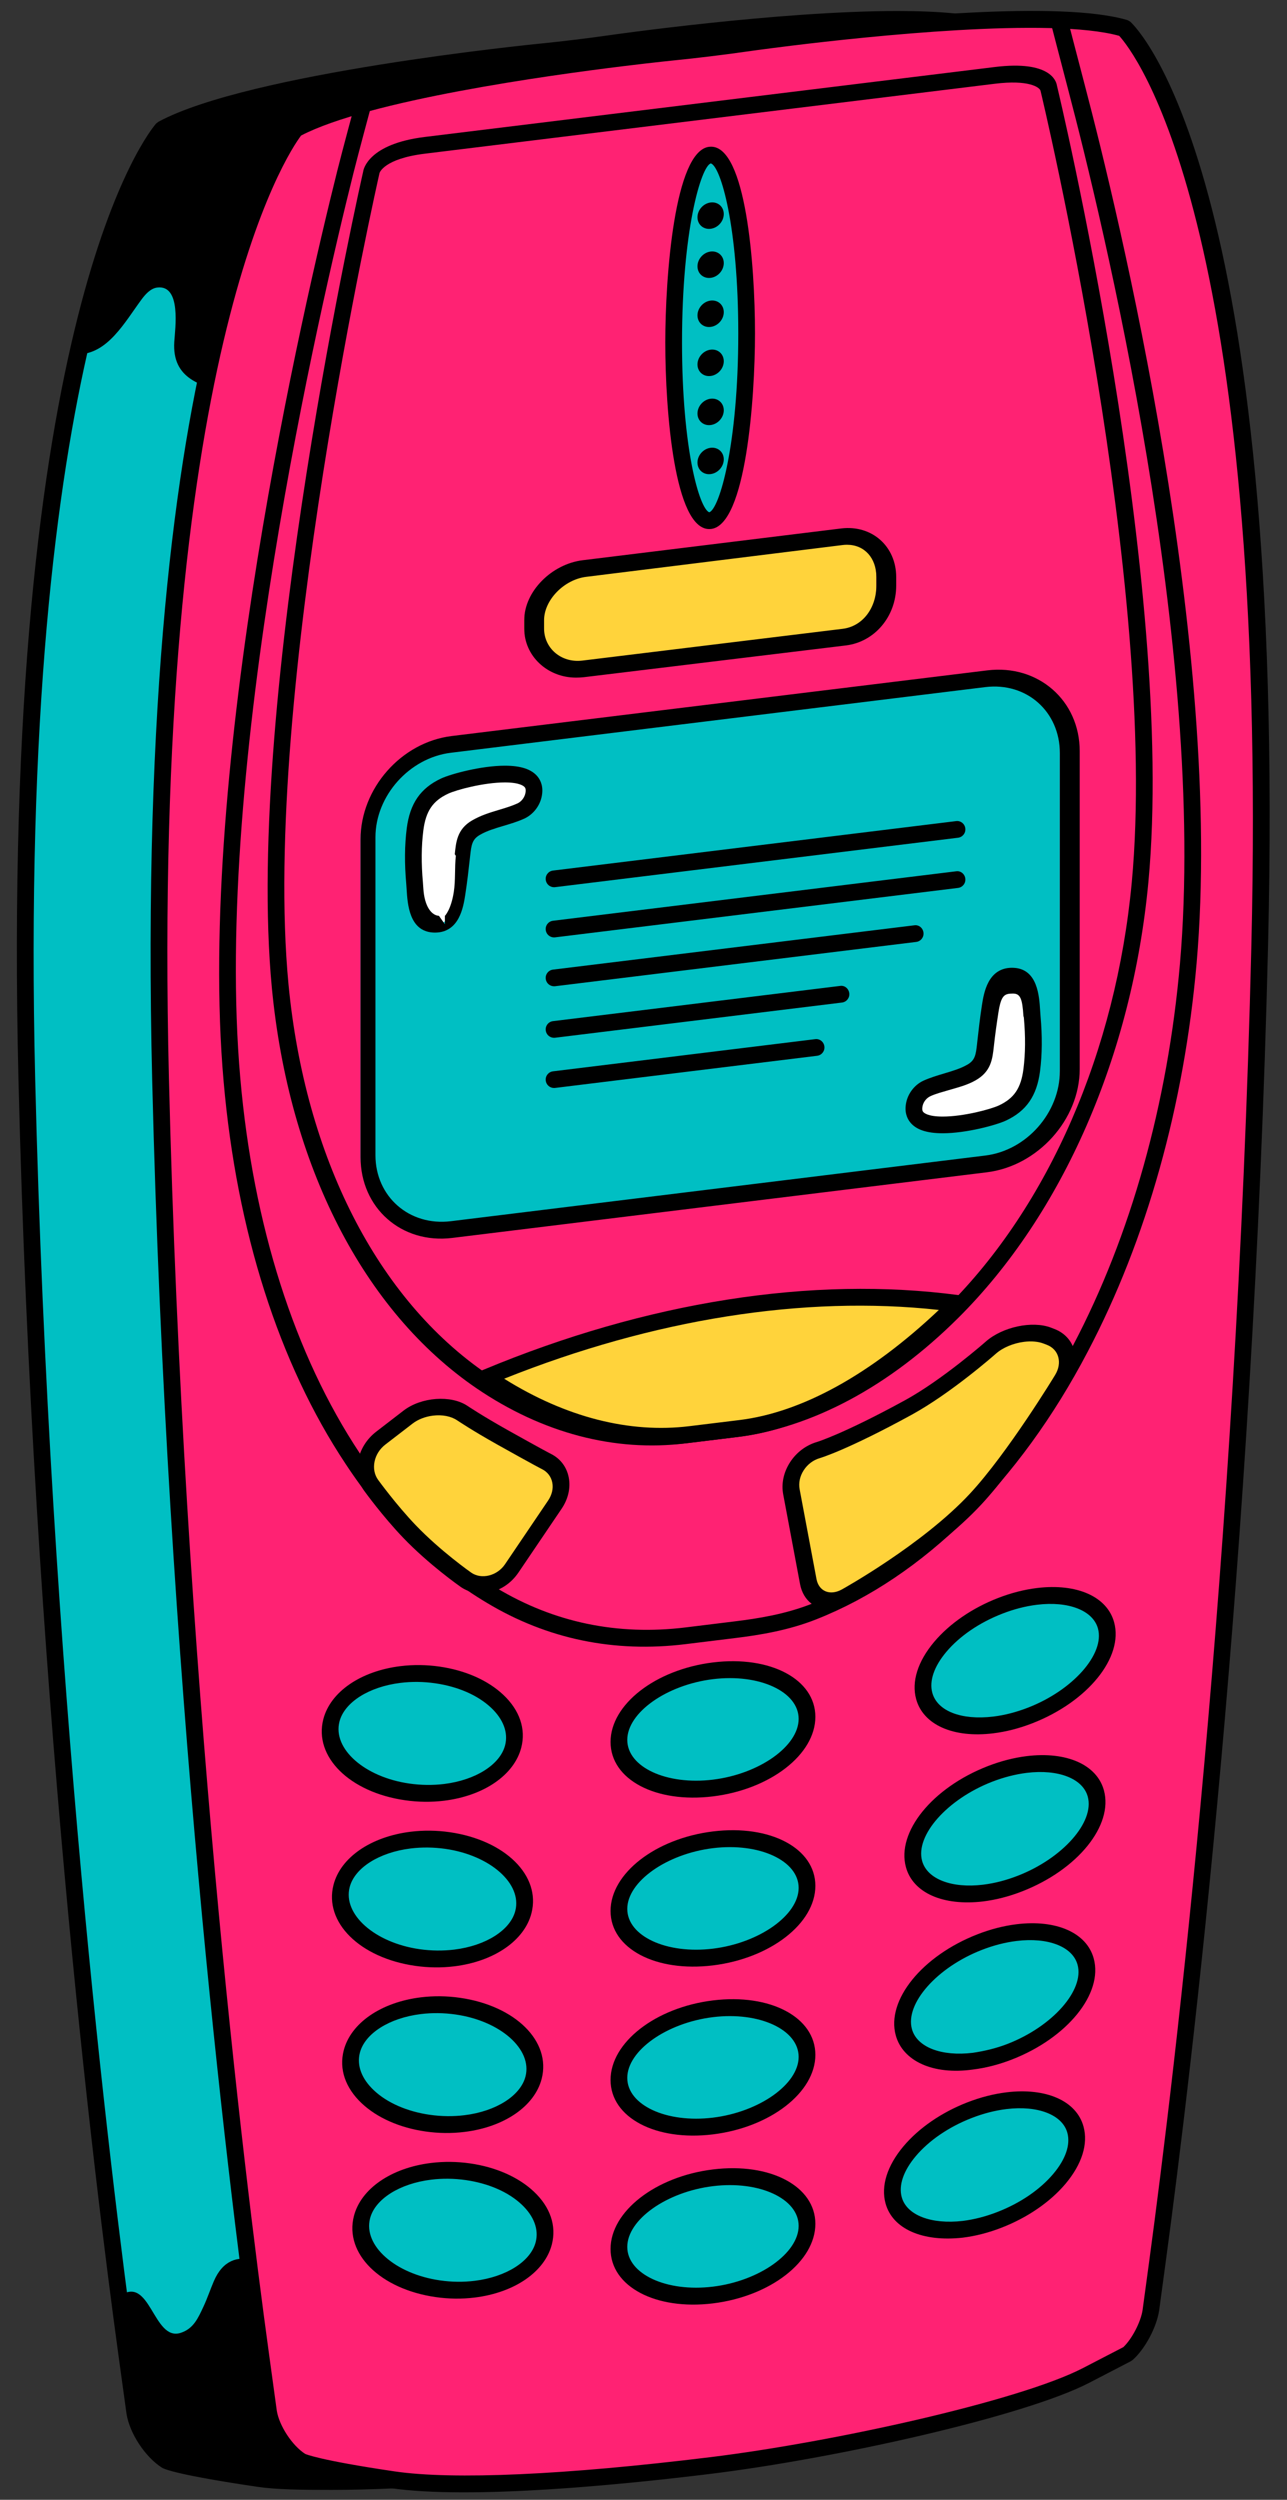
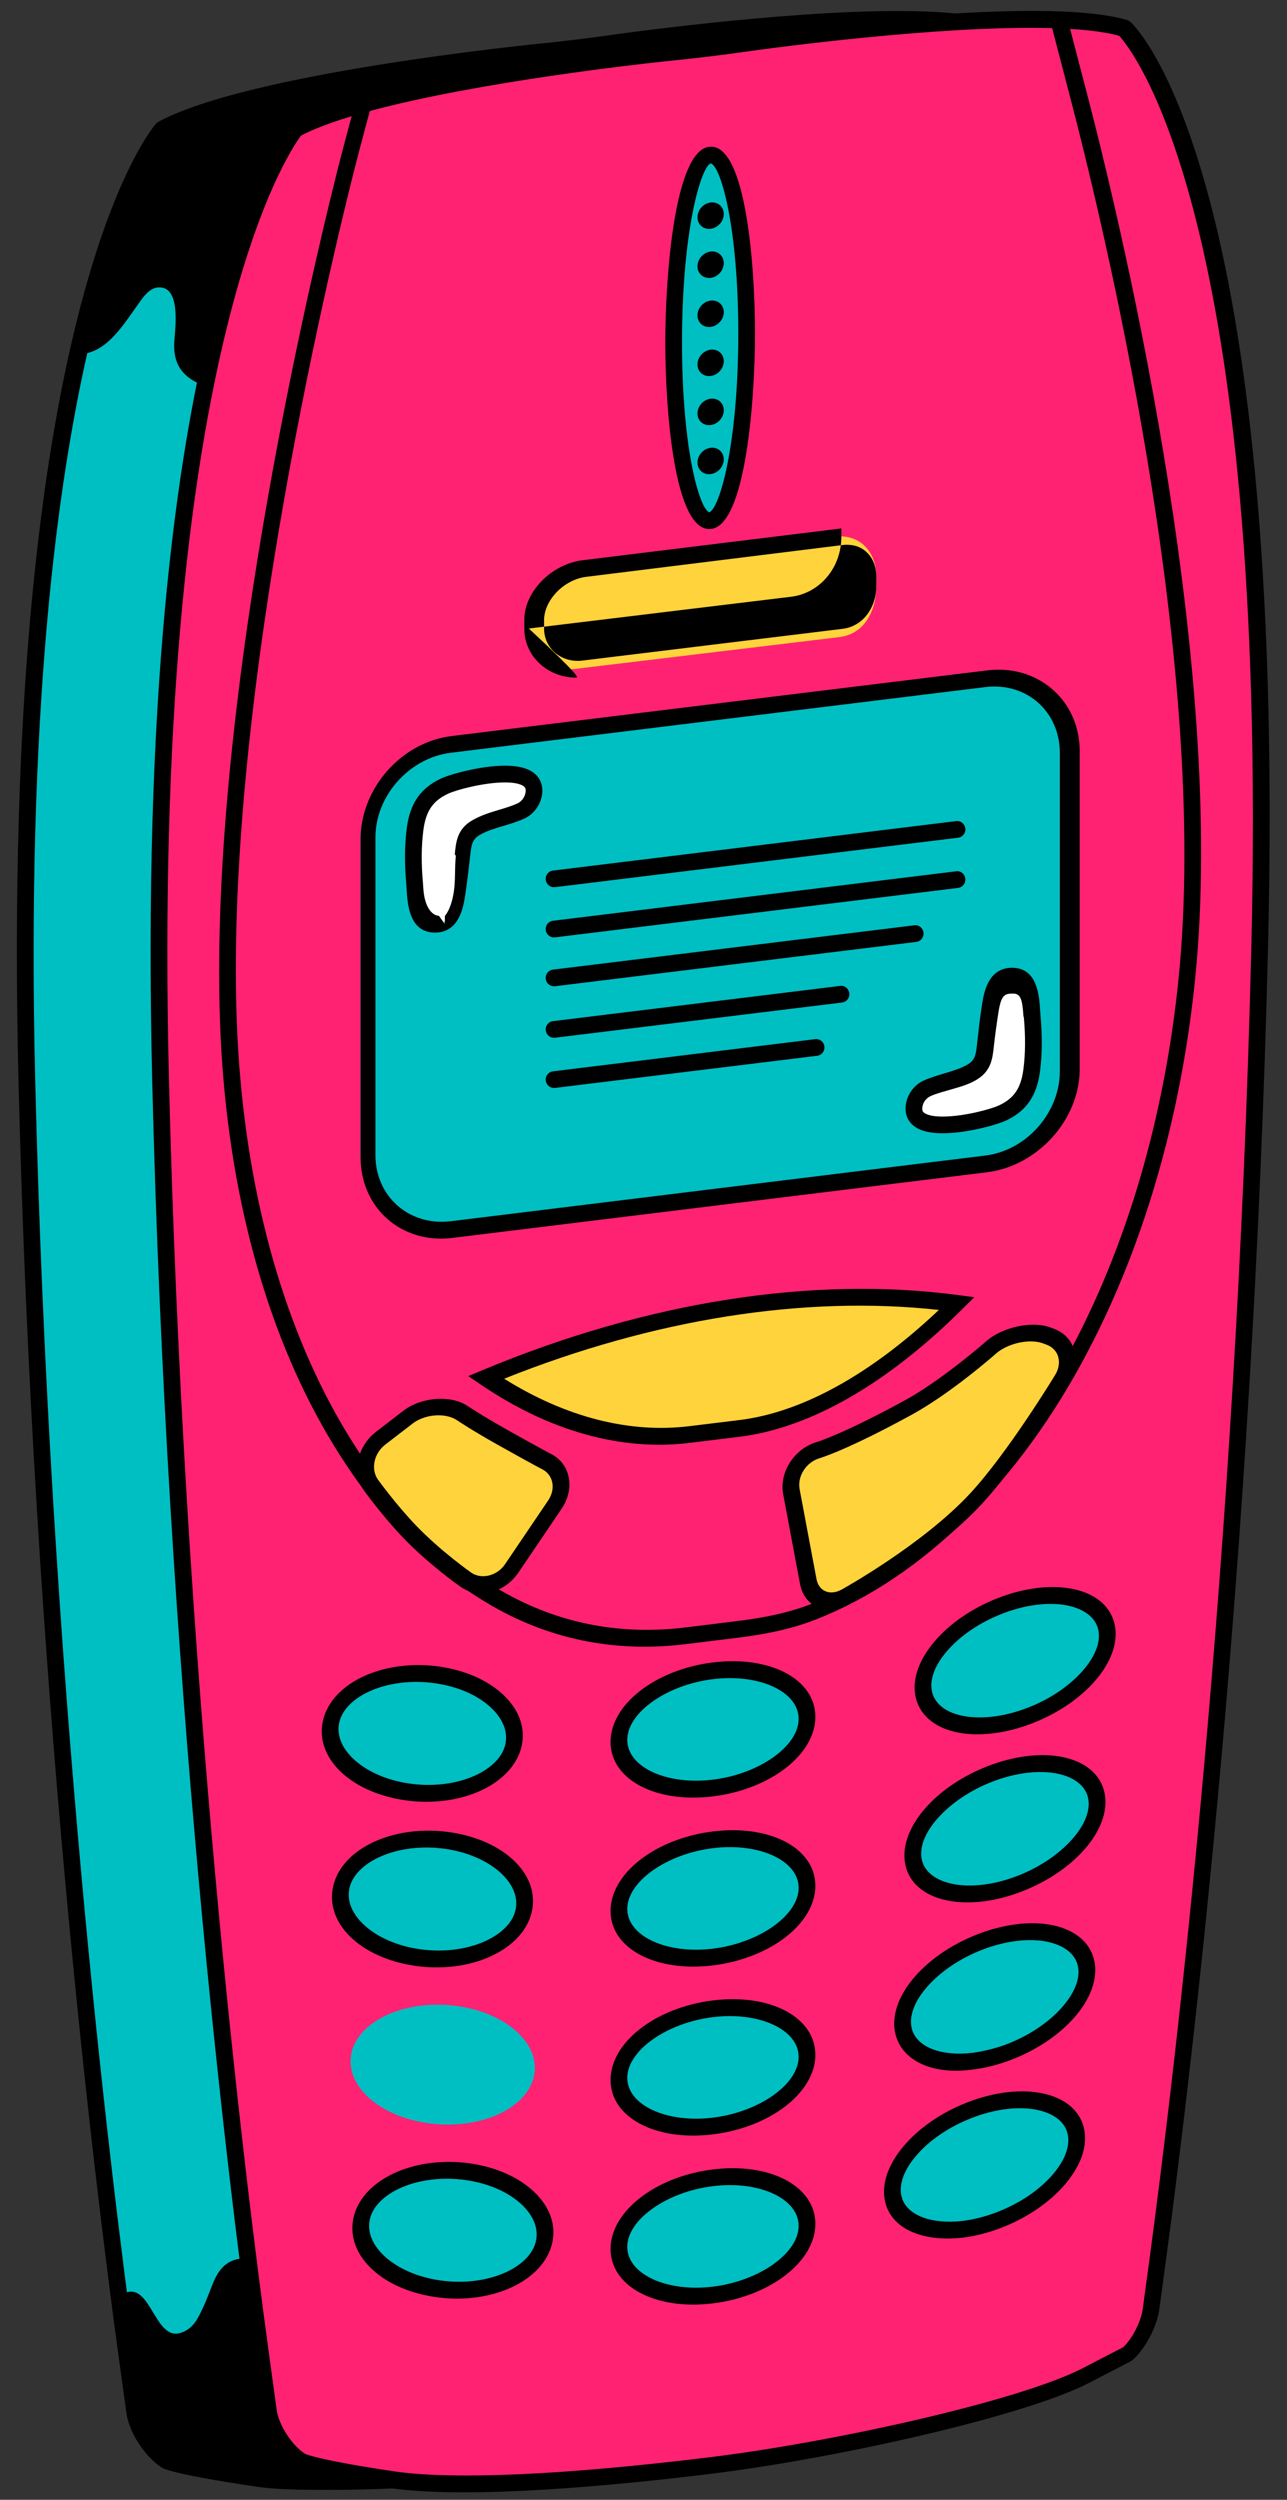
<svg xmlns="http://www.w3.org/2000/svg" height="503.7" preserveAspectRatio="xMidYMid meet" version="1.0" viewBox="-3.4 -2.2 259.5 503.7" width="259.5" zoomAndPan="magnify">
  <rect x="-3.4" y="-2.2" width="259.5" height="503.7" fill="#333333" stroke="none" />
  <g id="change1_1">
    <path d="M188.588,476.453c8.404-4.352,8.404-4.352,8.404-4.352c2.125-1.877,4.235-5.82,4.688-8.76 c0,0,0,0,1.337-9.877c5.081-37.574,17.604-140.771,20.608-264.943C227.421,31.715,196.305,3.48,196.305,3.48 c-18.218-5.355-76.746,3.104-76.746,3.104c-3.707,0.533-9.774,1.273-13.481,1.64c0,0-58.528,5.774-76.743,15.602 c0,0-31.118,35.67-27.323,191.553c2.92,119.947,14.828,218.08,20.163,256.947c1.599,11.642,1.599,11.642,1.599,11.642 c0.555,3.479,3.423,7.866,6.374,9.75c0,0,2.031,1.295,18.61,3.737c13.464,1.984,38.725,0.252,64.062-2.854 C138.156,491.492,175.925,483.016,188.588,476.453z" fill="#00BFC3" />
  </g>
  <g id="change2_1">
    <path d="M63.414,499.505C63.413,499.505,63.414,499.505,63.414,499.505c-5.998,0-11.012-0.05-14.9-0.621 c-15.717-2.318-18.725-3.515-19.271-3.863c-3.368-2.15-6.5-6.881-7.133-10.848l-1.604-11.646 c-5.088-37.064-17.238-136.299-20.18-257.122C-3.442,60.646,26.777,24.188,28.064,22.709l0.471-0.371 c18.302-9.873,74.974-15.553,77.377-15.793c3.634-0.354,9.647-1.086,13.406-1.629c0.338-0.049,34.165-4.897,58.229-4.897 c8.599,0,15.068,0.623,19.232,1.848l0.37,0.107l0.286,0.262c1.294,1.172,31.644,30.539,27.874,186.328 c-2.995,123.799-15.423,226.651-20.624,265.131l-1.337,9.875c-0.518,3.365-2.816,7.654-5.241,9.797l-0.341,0.234l-8.404,4.352 c-12.966,6.718-50.997,14.974-76.34,18.08C99.212,497.727,79.394,499.505,63.414,499.505z M31.053,492.296 c0.018,0,2.688,1.243,17.948,3.489c11.727,1.729,34.771,0.679,63.61-2.856c25.059-3.074,62.542-11.414,75.2-17.972l8.209-4.252 c1.771-1.661,3.613-5.159,3.991-7.621l1.332-9.846c5.195-38.418,17.603-141.129,20.595-264.756 c3.556-146.826-23.632-180.373-26.522-183.5c-3.876-1.058-9.883-1.594-17.869-1.594c-23.818,0-57.411,4.815-57.749,4.864 c-3.801,0.547-9.882,1.289-13.557,1.65c-0.578,0.057-57.757,5.787-75.809,15.246C27.952,28.408,0.121,68.447,3.696,215.34 c2.937,120.648,15.067,219.751,20.146,256.757l1.6,11.641C25.918,486.725,28.49,490.662,31.053,492.296L31.053,492.296z" fill="inherit" />
  </g>
  <g id="change2_2">
    <path d="M69.893,492.688c-4.41-11.178-7.233-24.068-14.551-33.816c-3.462-4.61-11.952-9.991-15.636-1.397 c-0.709,1.652-1.295,3.426-2.061,5.063c-1.106,2.363-2.021,4.476-4.583,5.316c-5.646,1.863-6.109-12.035-12.46-7.305 c0.565,4.371,1.096,8.321,1.569,11.778c1.599,11.642,1.599,11.642,1.599,11.642c0.555,3.479,3.423,7.867,6.374,9.75 c0,0,2.03,1.295,18.61,3.737c5.889,0.869,14.034,1.023,23.456,0.668C71.401,496.324,70.616,494.521,69.893,492.688z" fill="inherit" />
  </g>
  <g id="change2_3">
    <path d="M25.111,58.177c0.759-1.031,1.825-2.263,3.17-2.435c4.932-0.631,3.625,8.293,3.46,10.938 c-0.468,7.473,5.383,9.039,11.863,10.405c6.286,1.33,12.683,2.095,19.117,1.98c12.495-0.217,24.844-2.187,36.951-5.244 c23.911-6.041,47.054-14.152,68.45-26.58c13.308-7.727,25.918-16.459,38.141-25.734c-5.407-13.864-9.958-18.026-9.958-18.026 c-18.218-5.355-76.746,3.104-76.746,3.104c-3.707,0.533-9.774,1.273-13.481,1.64c0,0-58.528,5.774-76.743,15.602 c0,0-9.21,10.621-16.999,45.361C18.285,69.133,21.716,62.785,25.111,58.177z" fill="inherit" />
  </g>
  <g id="change3_1">
    <path d="M215.557,476.453c8.403-4.352,8.403-4.352,8.403-4.352c2.124-1.877,4.237-5.82,4.686-8.76 c0,0,0,0,1.337-9.877c5.083-37.574,17.605-140.771,20.611-264.943C254.39,31.715,223.274,3.48,223.274,3.48 c-18.217-5.355-76.746,3.104-76.746,3.104c-3.707,0.533-9.774,1.273-13.481,1.64c0,0-58.527,5.774-76.742,15.602 c0,0-31.118,35.67-27.324,191.553c2.92,119.947,14.829,218.08,20.164,256.947c1.598,11.642,1.598,11.642,1.598,11.642 c0.555,3.479,3.423,7.866,6.374,9.75c0,0,2.031,1.295,18.611,3.737c13.463,1.984,38.724,0.252,64.061-2.854 C165.125,491.492,202.894,483.016,215.557,476.453z" fill="#FF2273" />
  </g>
  <g id="change2_4">
    <path d="M139.787,496.285c-17.091,2.099-48.194,5.254-64.5,2.853c-16.083-2.371-18.809-3.711-19.191-3.953 c-3.312-2.115-6.395-6.836-7.02-10.752l-1.604-11.678c-5.086-37.06-17.237-136.304-20.18-257.128 C23.526,60.816,53.806,24.277,55.096,22.797l0.559-0.448c13.405-7.229,47.452-12.24,66.553-14.58c6.604-0.812,10.88-1.23,10.88-1.23 c3.687-0.365,9.72-1.1,13.403-1.633c0,0,3.752-0.541,9.657-1.266c19.47-2.39,54.161-5.798,67.773-1.793l0.563,0.313 c1.291,1.172,31.563,30.471,27.795,186.199c-2.995,123.826-15.423,226.666-20.624,265.135l-1.337,9.873 c-0.523,3.41-2.864,7.771-5.337,9.955l-0.401,0.273l-8.404,4.354C203.194,484.675,165.137,493.178,139.787,496.285z M57.307,25.113 c-2.65,3.52-30.201,43.824-26.644,190.02c2.938,120.658,15.069,219.757,20.149,256.763l1.598,11.641 c0.484,3.039,3.108,7.045,5.724,8.716c0.028,0.01,2.628,1.254,18.03,3.524c11.807,1.738,34.4,0.726,63.621-2.861 c25.048-3.069,62.508-11.399,75.151-17.95l8.171-4.23c1.722-1.637,3.503-5.043,3.872-7.447l1.336-9.846 c5.195-38.408,17.6-141.101,20.592-264.75c3.56-146.978-23.956-180.75-26.643-183.674c-13.848-3.818-50.78,0.11-66.118,1.994 c-5.854,0.719-9.574,1.256-9.584,1.256c-3.729,0.539-9.83,1.282-13.56,1.647c-0.01,0.004-4.252,0.422-10.798,1.226 C107.164,12.982,70.935,18.016,57.307,25.113z" fill="inherit" />
  </g>
  <g id="change1_2">
    <path d="M210.302,213.404c0,9.311-6.565,17.779-15.874,18.922L86.356,245.555 c-9.31,1.143-17.054-5.479-17.054-14.789v-64.052c0-9.309,8.235-17.778,17.544-18.922l107.236-13.229 c9.31-1.142,16.22,5.479,16.22,14.789V213.404z" fill="#00BFC3" />
  </g>
  <g id="change2_5">
    <path d="M195.585,234.012L87.777,247.24c-10.224,1.254-18.475-6.041-18.475-16.266v-64.052c0-10.223,8.162-19.563,18.387-20.815 l107.974-13.229c10.225-1.254,18.641,6.045,18.641,16.269v64.051C214.302,223.422,205.809,232.758,195.585,234.012z M87.503,149.479 c-8.364,1.026-15.2,8.668-15.2,17.033v64.051c0,8.36,6.836,14.334,15.2,13.307l107.752-13.229 c8.365-1.027,15.048-8.664,15.048-17.029v-64.051c0-8.365-6.683-14.338-15.048-13.312L87.503,149.479z" fill="inherit" />
  </g>
  <g id="change2_6">
-     <path d="M144.862,287.406l-10.081,1.234c-14.275,1.752-28.826-2.084-42.08-11.09c-22.802-15.558-37.846-44.941-41.278-80.628 C45.797,138.219,69.592,33.405,69.832,32.353c0.045-0.408,1.029-5.56,12.428-6.957L197.214,11.3 c11.135-1.366,12.358,2.849,12.49,3.707c0.214,0.867,24.072,100.447,18.449,160.523c-3.266,34.84-17.247,66.855-38.359,87.844 C175.882,277.197,160.345,285.508,144.862,287.406z M82.259,28.768c-8.271,1.014-9.125,3.86-9.134,3.891 c-0.252,1.113-23.92,105.381-18.349,163.535c3.349,34.797,17.939,63.398,40.035,78.473c12.646,8.593,26.469,12.261,39.969,10.604 l10.081-1.234c14.657-1.797,29.429-9.729,42.716-22.93c20.467-20.348,34.033-51.5,37.221-85.479 c5.569-59.52-18.164-158.582-18.403-159.575c-0.237-0.669-2.354-2.22-9.182-1.38L82.259,28.768z" fill="inherit" />
-   </g>
+     </g>
  <g id="change4_1">
    <path d="M173.302,115.771c0,5.119-2.368,9.776-7.489,10.406l-53.243,6.405c-5.121,0.629-10.268-3.014-10.268-8.133 v-1.686c0-5.119,6.037-9.779,11.158-10.408l51.408-6.406c5.121-0.629,8.434,3.016,8.434,8.135V115.771L173.302,115.771z" fill="#FFD33B" />
  </g>
  <g id="change2_7">
-     <path d="M112.734,134.338c-5.736,0-10.432-4.342-10.432-9.887v-1.686c0-5.777,5.512-11.312,11.796-12.082l52.143-6.406 c6.182-0.736,11.063,3.619,11.063,9.809v1.687c0,6.293-4.386,11.373-10.127,12.078l-52.881,6.405 C113.841,134.313,113.18,134.338,112.734,134.338z M167.369,107.566c-0.303,0-0.563,0.018-0.88,0.057l-51.688,6.406 c-4.521,0.557-8.499,4.721-8.499,8.736v1.686c0,3.947,3.444,6.961,7.689,6.459l52.517-6.406c4.024-0.491,6.795-4.168,6.795-8.731 v-1.687C173.302,110.246,170.919,107.566,167.369,107.566z" fill="inherit" />
+     <path d="M112.734,134.338c-5.736,0-10.432-4.342-10.432-9.887v-1.686c0-5.777,5.512-11.312,11.796-12.082l52.143-6.406 v1.687c0,6.293-4.386,11.373-10.127,12.078l-52.881,6.405 C113.841,134.313,113.18,134.338,112.734,134.338z M167.369,107.566c-0.303,0-0.563,0.018-0.88,0.057l-51.688,6.406 c-4.521,0.557-8.499,4.721-8.499,8.736v1.686c0,3.947,3.444,6.961,7.689,6.459l52.517-6.406c4.024-0.491,6.795-4.168,6.795-8.731 v-1.687C173.302,110.246,170.919,107.566,167.369,107.566z" fill="inherit" />
  </g>
  <g id="change1_3">
    <path d="M147.145,64.977c0,20.346-3.296,37.237-7.358,37.733c-4.063,0.498-7.356-15.584-7.356-35.93 c0-20.338,3.295-37.232,7.356-37.729C143.849,28.555,147.145,44.639,147.145,64.977z" fill="#00BFC3" />
  </g>
  <g id="change2_8">
    <path d="M139.604,104.406c-6.994,0-8.86-23.65-8.86-37.625c0-13.254,1.847-38.547,8.839-39.402l0.388-0.022 c6.993,0,8.86,23.646,8.86,37.621c0,13.258-1.848,38.551-8.84,39.405L139.604,104.406z M139.928,30.721 c-1.979,0.604-5.813,13.526-5.813,36.061c0,21.521,3.503,33.49,5.494,34.248c2.05-0.709,5.851-13.613,5.851-36.053 C145.459,43.332,141.914,31.35,139.928,30.721z" fill="inherit" />
  </g>
  <g id="change2_9">
    <path d="M142.536,40.927c0,1.461-1.186,2.795-2.649,2.973c-1.466,0.182-2.653-0.863-2.653-2.324c0-1.465,1.188-2.795,2.653-2.977 C141.35,38.42,142.536,39.461,142.536,40.927z" fill="inherit" />
  </g>
  <g id="change2_10">
    <path d="M142.536,50.811c0,1.467-1.186,2.797-2.649,2.975c-1.466,0.18-2.653-0.858-2.653-2.324c0-1.467,1.188-2.795,2.653-2.977 C141.35,48.307,142.536,49.346,142.536,50.811z" fill="inherit" />
  </g>
  <g id="change2_11">
    <path d="M142.536,60.697c0,1.463-1.186,2.795-2.649,2.973c-1.466,0.183-2.653-0.86-2.653-2.323c0-1.466,1.188-2.798,2.653-2.979 C141.35,58.189,142.536,59.232,142.536,60.697z" fill="inherit" />
  </g>
  <g id="change2_12">
    <path d="M142.536,70.584c0,1.465-1.186,2.795-2.649,2.974c-1.466,0.182-2.653-0.859-2.653-2.324s1.188-2.795,2.653-2.978 C141.35,68.078,142.536,69.119,142.536,70.584z" fill="inherit" />
  </g>
  <g id="change2_13">
    <path d="M142.536,80.471c0,1.461-1.186,2.795-2.649,2.973c-1.466,0.18-2.653-0.863-2.653-2.324c0-1.465,1.188-2.799,2.653-2.979 C141.35,77.961,142.536,79.004,142.536,80.471z" fill="inherit" />
  </g>
  <g id="change2_14">
    <path d="M142.536,90.355c0,1.465-1.186,2.795-2.649,2.973c-1.466,0.183-2.653-0.858-2.653-2.324c0-1.465,1.188-2.795,2.653-2.975 C141.35,87.852,142.536,88.891,142.536,90.355z" fill="inherit" />
  </g>
  <g id="change4_2">
    <path d="M189.52,260.451c-13.081,13-28.318,23.266-43.824,25.168l-10.08,1.234 c-14.395,1.768-28.587-3.054-41.025-11.502C109.389,269.186,147.515,254.848,189.52,260.451z" fill="#FFD33B" />
  </g>
  <g id="change2_15">
    <path d="M145.696,287.305l-10.08,1.233c-13.741,1.687-28.292-2.377-42.081-11.746l-2.52-1.713l3.099-1.289 c32.86-13.686,66.279-18.963,95.824-15.021l3.108,0.414l-2.42,2.401C175.45,276.668,159.913,285.561,145.696,287.305z M98.254,275.607c12.389,7.746,25.248,11.049,37.361,9.561l10.08-1.233c12.624-1.547,26.472-9.201,40.21-22.187 C158.697,258.76,128.294,263.605,98.254,275.607z" fill="inherit" />
  </g>
  <g id="change2_16">
    <path d="M144.743,327.873l-9.91,1.217c-14.43,1.771-27.907-1.028-40.059-8.321c-10.977-6.533-20.565-15.959-28.499-28.013 c-13.441-20.219-21.941-46.842-24.579-76.987c-5.583-63.07,16.116-156.4,22.9-183.504c1-4,3.506-13.279,3.506-13.279l3.246,0.506 c0,0.004-2.492,9.234-3.49,13.215C61.11,59.674,39.518,152.52,45.054,215.063c2.593,29.633,10.925,55.768,24.095,75.58 c7.701,11.699,16.984,20.832,27.596,27.146c11.568,6.943,24.381,9.609,38.088,7.931l9.91-1.218 c4.732-0.58,10.286-1.459,15.598-3.576c20.627-8.137,39.321-26.629,52.646-52.075c11.618-22.07,19.063-48.664,21.533-76.906 c5.479-63.182-15.803-150.475-22.451-175.725c-1.231-4.677-3.747-14.396-3.747-14.396l3.27-1.219c0,0,2.513,9.713,3.743,14.381 c6.684,25.375,28.068,113.121,22.544,176.844c-2.509,28.719-10.101,55.801-21.951,78.312c-13.77,26.295-33.193,45.446-54.692,53.928 C155.538,326.338,149.701,327.268,144.743,327.873z" fill="inherit" />
  </g>
  <g id="change4_3">
    <path d="M208.443,267.184c3.309,1.27,4.353,5.053,2.321,8.403c0,0-9.557,15.779-17.427,24.25 c-9.894,10.652-26.35,19.713-26.35,19.713c-3.408,1.878-6.747,0.496-7.417-3.071l-3.396-18.072c-0.67-3.566,1.774-7.354,5.432-8.422 c0,0,5.28-1.545,18.131-8.57c7.823-4.28,16.643-12.063,16.643-12.063c2.953-2.607,8.074-3.697,11.382-2.431L208.443,267.184z" fill="#FFD33B" />
  </g>
  <g id="change2_17">
    <path d="M164.617,322.033c-3.364,0.414-6.059-1.613-6.702-5.045l-3.396-18.076c-0.407-2.16,0.08-4.451,1.369-6.453 c1.289-1.998,3.22-3.455,5.437-4.104c0.048-0.015,5.328-1.617,17.755-8.412c7.542-4.129,16.195-11.736,16.28-11.813 c3.355-2.963,9.385-4.26,13.165-2.809l0.682,0.264c2.031,0.781,3.46,2.334,4.026,4.384c0.565,2.045,0.189,4.309-1.058,6.368 c-0.396,0.652-9.755,16.054-17.674,24.576c-10,10.767-26.167,19.728-26.85,20.105C166.653,321.568,165.632,321.91,164.617,322.033z M203.112,268.17c-2.18,0.269-4.314,1.162-5.712,2.396c-0.365,0.326-9.078,7.981-17.004,12.317 c-12.885,7.05-18.284,8.662-18.508,8.729c-1.32,0.385-2.472,1.254-3.238,2.445c-0.77,1.188-1.06,2.555-0.816,3.842l3.396,18.074 c0.464,2.471,2.717,3.416,5.096,2.108c0.161-0.088,16.296-9.037,25.85-19.319c7.642-8.226,17.088-23.767,17.181-23.925 c0.718-1.182,0.935-2.459,0.622-3.6c-0.313-1.139-1.129-2.01-2.295-2.459L207,268.516C205.951,268.115,204.57,267.99,203.112,268.17 z" fill="inherit" />
  </g>
  <g id="change4_4">
    <path d="M106.748,292.27c3.154,1.563,3.923,5.498,1.707,8.742l-8.682,12.825c-2.205,3.25-6.358,4.273-9.227,2.275 c0,0-6.231-4.346-11.396-9.734c-4.08-4.26-7.708-9.282-7.708-9.282c-2.051-2.839-1.181-7.121,1.933-9.519l5.501-4.233 c3.112-2.396,8.034-2.763,10.938-0.81c0,0,3.021,2.029,8.074,4.861C105.317,291.559,106.748,292.27,106.748,292.27z" fill="#FFD33B" />
  </g>
  <g id="change2_18">
    <path d="M94.627,318.773c-1.857,0.227-3.687-0.207-5.147-1.226c-0.26-0.182-6.406-4.485-11.607-9.916 c-4.103-4.282-7.685-9.225-7.834-9.432c-1.243-1.719-1.674-3.91-1.217-6.17c0.458-2.258,1.75-4.303,3.638-5.754l5.5-4.236 c3.58-2.756,9.573-3.192,12.903-0.955c0.029,0.021,3.042,2.037,7.977,4.804c7.247,4.059,8.739,4.811,8.799,4.84 c1.93,0.955,3.222,2.646,3.635,4.764c0.411,2.113-0.107,4.371-1.465,6.359l-8.678,12.819 C99.576,316.963,97.206,318.457,94.627,318.773z M83.891,283.045c-1.552,0.191-3.009,0.761-4.102,1.601l-5.5,4.235 c-1.125,0.867-1.896,2.089-2.169,3.435c-0.272,1.348-0.017,2.654,0.726,3.678c0.035,0.049,3.62,4.994,7.583,9.133 c5.012,5.23,11.125,9.511,11.187,9.554c2.063,1.438,5.225,0.647,6.803-1.677l8.681-12.825c0.79-1.158,1.095-2.449,0.86-3.646 c-0.233-1.199-0.979-2.164-2.1-2.721c-0.06-0.029-1.547-0.773-8.923-4.904c-5.045-2.824-8.047-4.836-8.173-4.922 C87.537,283.156,85.76,282.816,83.891,283.045z" fill="inherit" />
  </g>
  <g id="change1_4">
    <path d="M159.32,343.941c0,6.524-8.491,12.854-18.964,14.139c-10.475,1.285-18.964-2.963-18.964-9.485 c0-6.521,8.489-12.851,18.964-14.134C150.829,333.176,159.32,337.424,159.32,343.941z" fill="#00BFC3" />
  </g>
  <g id="change2_19">
    <path d="M140.356,359.766c-11.579,1.42-20.649-3.396-20.649-10.966c0-7.565,9.07-14.606,20.649-16.024 c11.58-1.424,20.648,3.393,20.648,10.961C161.005,351.307,151.936,358.344,140.356,359.766z M140.356,336.146 c-9.365,1.147-17.278,6.754-17.278,12.237c0,5.492,7.913,9.16,17.278,8.011c9.366-1.148,17.277-6.758,17.277-12.246 S149.722,334.996,140.356,336.146z" fill="inherit" />
  </g>
  <g id="change1_5">
    <path d="M100.075,349.699c-1.676,6.516-11.239,10.613-21.36,9.166c-10.122-1.449-16.97-7.902-15.296-14.406 c1.676-6.512,11.238-10.614,21.361-9.166C94.903,336.742,101.75,343.193,100.075,349.699z" fill="#00BFC3" />
  </g>
  <g id="change2_20">
    <path d="M86.144,360.639c-2.581,0.315-5.228,0.286-7.863-0.093c-11.189-1.6-18.434-8.77-16.491-16.321 c1.419-5.519,7.527-9.72,15.563-10.703c2.581-0.318,5.226-0.285,7.86,0.09c5.196,0.744,9.767,2.762,12.867,5.686 c3.302,3.109,4.589,6.888,3.624,10.638C100.284,355.451,94.177,359.654,86.144,360.639z M77.351,336.893 c-6.36,0.776-11.305,3.912-12.304,7.799c-1.408,5.475,5.048,11.197,14.1,12.49c2.354,0.336,4.707,0.364,6.997,0.086 c6.357-0.779,11.302-3.914,12.301-7.799c0.657-2.546-0.346-5.23-2.821-7.564c-2.677-2.52-6.682-4.271-11.276-4.93 C81.995,336.639,79.64,336.609,77.351,336.893z" fill="inherit" />
  </g>
  <g id="change1_6">
    <path d="M102.132,383.07c-1.676,6.51-11.238,10.611-21.361,9.162c-10.122-1.445-16.971-7.896-15.295-14.408 c1.676-6.506,11.238-10.607,21.359-9.162C96.958,370.107,103.806,376.559,102.132,383.07z" fill="#00BFC3" />
  </g>
  <g id="change2_21">
    <path d="M88.199,394.008c-2.581,0.316-5.227,0.285-7.862-0.092c-11.188-1.602-18.434-8.771-16.49-16.321 c1.421-5.519,7.529-9.72,15.565-10.707c2.579-0.316,5.223-0.285,7.856,0.092c11.19,1.602,18.436,8.771,16.493,16.321 C102.341,388.822,96.233,393.023,88.199,394.008z M79.412,370.258c-6.361,0.781-11.308,3.914-12.308,7.8 c-1.408,5.479,5.047,11.198,14.099,12.498c2.354,0.334,4.706,0.36,6.996,0.082c6.36-0.781,11.305-3.914,12.304-7.8 c1.409-5.479-5.049-11.2-14.1-12.498C84.052,370.008,81.7,369.979,79.412,370.258z" fill="inherit" />
  </g>
  <g id="change1_7">
    <path d="M104.188,416.439c-1.676,6.512-11.239,10.613-21.36,9.166c-10.122-1.449-16.971-7.902-15.295-14.41 c1.674-6.512,11.237-10.613,21.358-9.166C99.014,403.479,105.862,409.932,104.188,416.439z" fill="#00BFC3" />
  </g>
  <g id="change2_22">
-     <path d="M90.256,427.375c-2.581,0.32-5.227,0.287-7.861-0.088c-5.194-0.743-9.767-2.762-12.867-5.686 c-3.302-3.111-4.589-6.892-3.624-10.642c1.419-5.518,7.527-9.717,15.56-10.705c2.581-0.315,5.228-0.286,7.862,0.093 c11.191,1.6,18.437,8.77,16.493,16.325C104.397,422.191,98.289,426.391,90.256,427.375z M81.462,403.627 c-6.357,0.779-11.302,3.914-12.301,7.8c-0.655,2.549,0.348,5.233,2.823,7.563c2.677,2.521,6.68,4.273,11.274,4.933 c2.354,0.336,4.706,0.364,6.996,0.082c6.358-0.775,11.304-3.915,12.303-7.8c1.408-5.477-5.049-11.199-14.101-12.492 C86.106,403.377,83.752,403.348,81.462,403.627z" fill="inherit" />
-   </g>
+     </g>
  <g id="change1_8">
    <path d="M106.244,449.809c-1.676,6.512-11.239,10.613-21.36,9.164c-10.12-1.447-16.969-7.9-15.295-14.408 c1.675-6.506,11.239-10.615,21.36-9.166C101.071,436.848,107.919,443.3,106.244,449.809z" fill="#00BFC3" />
  </g>
  <g id="change2_23">
    <path d="M92.31,460.748c-2.581,0.316-5.226,0.285-7.859-0.092c-11.189-1.602-18.435-8.771-16.492-16.326 c1.421-5.518,7.529-9.719,15.565-10.702c2.581-0.316,5.225-0.285,7.856,0.09c5.195,0.744,9.766,2.762,12.867,5.686 c3.303,3.109,4.59,6.89,3.625,10.637C106.453,455.559,100.344,459.764,92.31,460.748z M83.524,436.998 c-6.362,0.781-11.308,3.914-12.307,7.8c-1.408,5.479,5.047,11.198,14.099,12.493c2.353,0.341,4.706,0.365,6.994,0.087 c6.359-0.781,11.305-3.914,12.305-7.804c0.654-2.545-0.348-5.229-2.823-7.563c-2.677-2.521-6.682-4.273-11.274-4.933 C88.164,436.744,85.812,436.716,83.524,436.998z" fill="inherit" />
  </g>
  <g id="change1_9">
    <path d="M182.956,339.537c1.676,6.096,11.239,7.854,21.36,3.924c10.122-3.932,16.97-12.063,15.297-18.16 c-1.676-6.096-11.239-7.854-21.362-3.924C188.129,325.309,181.28,333.439,182.956,339.537z" fill="#00BFC3" />
  </g>
  <g id="change2_24">
    <path d="M196.889,347.055c-8.082,1.002-14.144-1.718-15.563-6.888c-0.964-3.512,0.323-7.604,3.625-11.524 c3.104-3.685,7.672-6.824,12.867-8.843c2.635-1.021,5.28-1.702,7.861-2.018c8.033-0.984,14.145,1.717,15.56,6.887 c1.942,7.074-5.3,16.021-16.489,20.367C202.114,346.061,199.47,346.74,196.889,347.055z M205.679,321.154 c-2.29,0.279-4.645,0.885-6.996,1.801c-4.595,1.783-8.6,4.517-11.275,7.693c-2.476,2.938-3.478,5.873-2.822,8.256 c0.999,3.639,5.787,5.563,12.305,4.779c2.288-0.279,4.642-0.886,6.993-1.802c9.055-3.512,15.507-10.815,14.098-15.944 C216.983,322.297,212.042,320.373,205.679,321.154z" fill="inherit" />
  </g>
  <g id="change1_10">
    <path d="M180.898,373.408c1.676,6.102,11.239,7.859,21.361,3.924c10.123-3.93,16.972-12.059,15.296-18.158 c-1.677-6.098-11.239-7.852-21.36-3.924C186.072,359.18,179.224,367.313,180.898,373.408z" fill="#00BFC3" />
  </g>
  <g id="change2_25">
    <path d="M194.829,380.932c-8.08,0.961-14.14-1.724-15.561-6.892c-1.942-7.074,5.303-16.022,16.494-20.369 c2.633-1.02,5.275-1.7,7.855-2.018c8.034-0.984,14.146,1.719,15.566,6.887c1.941,7.076-5.302,16.021-16.492,20.365 C200.056,379.934,197.41,380.611,194.829,380.932z M203.619,355.025c-2.288,0.283-4.641,0.887-6.991,1.797 c-9.052,3.518-15.509,10.822-14.1,15.951c0.999,3.641,5.942,5.563,12.299,4.787c2.372-0.297,4.646-0.89,7.001-1.806 c9.048-3.516,15.507-10.817,14.098-15.948C214.925,356.168,209.98,354.246,203.619,355.025z" fill="inherit" />
  </g>
  <g id="change1_11">
    <path d="M178.842,407.283c1.677,6.102,11.239,7.855,21.36,3.926c10.12-3.936,16.971-12.063,15.295-18.16 c-1.672-6.1-11.237-7.856-21.357-3.928C184.016,393.053,177.168,401.184,178.842,407.283z" fill="#00BFC3" />
  </g>
  <g id="change2_26">
    <path d="M192.776,414.803c-8.067,1.139-14.144-1.72-15.563-6.888c-1.941-7.074,5.303-16.021,16.493-20.367 c2.636-1.024,5.281-1.704,7.862-2.021c8.03-0.984,14.141,1.719,15.56,6.891c1.942,7.07-5.301,16.019-16.491,20.367 C198,413.809,195.357,414.486,192.776,414.803z M201.568,388.898c-2.29,0.279-4.645,0.885-6.996,1.801 c-9.052,3.516-15.509,10.82-14.1,15.953c0.999,3.641,5.942,5.561,12.302,4.779c2.264-0.336,4.644-0.886,6.996-1.798 c9.052-3.52,15.507-10.823,14.099-15.952C212.871,390.041,207.926,388.117,201.568,388.898z" fill="inherit" />
  </g>
  <g id="change1_12">
    <path d="M176.787,441.156c1.676,6.101,11.239,7.857,21.36,3.924c10.121-3.928,16.969-12.059,15.297-18.157 c-1.676-6.099-11.239-7.855-21.362-3.925S175.111,435.059,176.787,441.156z" fill="#00BFC3" />
  </g>
  <g id="change2_27">
    <path d="M190.715,448.68c-8.041,0.899-14.138-1.724-15.559-6.892c-0.965-3.514,0.322-7.608,3.624-11.528 c3.104-3.683,7.673-6.822,12.867-8.84c2.636-1.023,5.281-1.701,7.861-2.019c8.034-0.984,14.145,1.719,15.561,6.887 c0.968,3.517-0.322,7.607-3.621,11.529c-3.104,3.685-7.674,6.82-12.869,8.84C195.943,447.682,193.297,448.363,190.715,448.68z M199.51,422.773c-2.289,0.279-4.644,0.885-6.995,1.801c-4.595,1.785-8.6,4.519-11.275,7.693c-2.476,2.938-3.479,5.869-2.823,8.254 c0.999,3.645,5.957,5.523,12.3,4.787c2.289-0.283,4.646-0.891,6.999-1.805c4.595-1.781,8.6-4.515,11.275-7.691 c2.476-2.939,3.479-5.873,2.821-8.26C210.813,423.916,205.871,421.994,199.51,422.773z" fill="inherit" />
  </g>
  <g id="change1_13">
    <path d="M159.32,377.994c0,6.525-8.491,12.855-18.964,14.141c-10.475,1.283-18.964-2.963-18.964-9.487 c0-6.521,8.489-12.851,18.964-14.133C150.829,367.229,159.32,371.473,159.32,377.994z" fill="#00BFC3" />
  </g>
  <g id="change2_28">
    <path d="M140.356,393.82c-11.579,1.418-20.649-3.398-20.649-10.967c0-7.564,9.07-14.607,20.649-16.025 c11.58-1.422,20.648,3.396,20.648,10.963C161.005,385.359,151.936,392.396,140.356,393.82z M140.356,370.199 c-9.365,1.148-17.278,6.756-17.278,12.24c0,5.49,7.913,9.158,17.278,8.01c9.366-1.15,17.277-6.76,17.277-12.248 C157.634,372.715,149.722,369.051,140.356,370.199z" fill="inherit" />
  </g>
  <g id="change1_14">
    <path d="M159.32,412.047c0,6.523-8.491,12.854-18.964,14.138c-10.475,1.285-18.964-2.963-18.964-9.484 c0-6.525,8.489-12.852,18.964-14.137C150.829,401.279,159.32,405.523,159.32,412.047z" fill="#00BFC3" />
  </g>
  <g id="change2_29">
    <path d="M140.356,427.869c-11.579,1.42-20.649-3.395-20.649-10.963s9.07-14.609,20.649-16.029 c11.58-1.422,20.648,3.396,20.648,10.968C161.005,419.408,151.936,426.447,140.356,427.869z M140.356,404.248 c-9.365,1.15-17.278,6.756-17.278,12.244s7.913,9.154,17.278,8.006c9.366-1.147,17.277-6.756,17.277-12.242 C157.634,406.768,149.722,403.1,140.356,404.248z" fill="inherit" />
  </g>
  <g id="change1_15">
    <path d="M159.32,446.098c0,6.521-8.491,12.854-18.964,14.139c-10.475,1.285-18.964-2.965-18.964-9.485 c0-6.521,8.489-12.851,18.964-14.134C150.829,435.332,159.32,439.576,159.32,446.098z" fill="#00BFC3" />
  </g>
  <g id="change2_30">
    <path d="M140.356,461.923c-11.579,1.42-20.649-3.396-20.649-10.966c0-7.563,9.07-14.606,20.649-16.024 c11.58-1.422,20.648,3.393,20.648,10.963C161.005,453.464,151.936,460.5,140.356,461.923z M140.356,438.303 c-9.365,1.147-17.278,6.754-17.278,12.24c0,5.489,7.913,9.157,17.278,8.008c9.366-1.148,17.277-6.758,17.277-12.246 S149.722,437.152,140.356,438.303z" fill="inherit" />
  </g>
  <g id="change5_1">
    <path d="M104.152,158.057c1.657-7.328-14.686-3.361-17.896-1.865c-3.901,1.815-5.44,4.604-5.97,8.707 c-0.466,3.647-0.411,7.313-0.094,10.871c0.255,2.85,0.039,8.02,3.796,8.25c3.65,0.209,4.339-3.496,4.76-6.209 c0.381-2.457,0.662-4.916,0.933-7.375c0.271-2.437,0.376-4.451,2.84-5.873c2.772-1.605,6.14-2.015,9.06-3.332 C102.913,160.633,103.856,159.365,104.152,158.057z" fill="#FFF" />
  </g>
  <g id="change2_31">
    <path d="M84.283,185.715L84.283,185.715l-0.391-0.014c-4.776-0.293-5.115-5.734-5.3-8.658l-0.077-1.123 c-0.369-4.139-0.336-7.813,0.1-11.235c0.646-5,2.782-8.088,6.932-10.021c1.932-0.899,8.052-2.578,12.864-2.578 c3.251,0,5.413,0.73,6.612,2.229c0.604,0.76,1.229,2.088,0.772,4.115c-0.43,1.893-1.778,3.553-3.523,4.338 c-1.361,0.612-2.78,1.035-4.153,1.442c-1.722,0.515-3.348,0.996-4.753,1.812c-1.546,0.893-1.721,1.949-1.971,4.256l-0.038,0.342 c-0.273,2.482-0.559,4.969-0.941,7.447C90.031,180.549,89.227,185.715,84.283,185.715z M98.411,155.457 c-4.26,0-9.793,1.494-11.44,2.263c-3.106,1.444-4.512,3.52-5.011,7.395c-0.405,3.176-0.435,6.613-0.087,10.504l0.086,1.219 c0.225,3.574,1.624,5.408,3.146,5.5l1.199,1.693v-1.686c0,0,1.234-1.214,1.792-4.794c0.377-2.43,0.149-4.862,0.417-7.299 l-0.218-0.336c0.257-2.356,0.421-5.03,3.51-6.813c1.752-1.015,3.584-1.576,5.42-2.123c1.322-0.396,2.541-0.769,3.695-1.287 c0.788-0.353,1.407-1.144,1.604-2.008c0.197-0.869-0.048-1.168-0.127-1.265C102.217,156.193,101.388,155.457,98.411,155.457z" fill="inherit" />
  </g>
  <g id="change5_2">
    <path d="M180.989,220.219c-1.643,7.256,14.548,3.332,17.729,1.85c3.864-1.805,5.39-4.566,5.912-8.631 c0.461-3.611,0.41-7.24,0.094-10.771c-0.252-2.823-0.038-7.942-3.761-8.168c-3.615-0.213-4.298,3.461-4.716,6.15 c-0.375,2.43-0.655,4.869-0.924,7.303c-0.267,2.416-0.37,4.41-2.813,5.822c-2.748,1.588-6.082,1.996-8.976,3.295 C182.216,217.668,181.282,218.922,180.989,220.219z" fill="#FFF" />
  </g>
  <g id="change2_32">
    <path d="M186.68,226.15C186.679,226.15,186.68,226.15,186.68,226.15c-3.229,0-5.377-0.728-6.567-2.219 c-0.604-0.75-1.225-2.074-0.769-4.086c0.425-1.875,1.765-3.529,3.498-4.313c1.352-0.604,2.757-1.022,4.114-1.428 c1.707-0.508,3.318-0.984,4.711-1.787c1.523-0.883,1.696-1.93,1.943-4.211l0.036-0.34c0.271-2.455,0.555-4.922,0.934-7.373 c0.384-2.467,1.182-7.59,6.086-7.59l0.396,0.014c4.745,0.287,5.081,5.686,5.263,8.59l0.077,1.111 c0.367,4.086,0.336,7.727-0.099,11.131c-0.64,4.959-2.76,8.027-6.872,9.945C197.516,224.488,191.451,226.15,186.68,226.15z M200.85,198c-1.696,0-2.39,0.289-2.938,3.816c-0.372,2.404-0.648,4.364-0.914,6.773c-0.29,2.675-0.576,5.098-3.645,6.872 c-1.738,1.004-3.617,1.449-5.438,1.99c-1.311,0.387-2.548,0.699-3.689,1.213c-0.775,0.351-1.402,1.103-1.596,1.951 c-0.193,0.855,0.037,1.131,0.113,1.228c0.178,0.223,0.987,0.942,3.934,0.942c4.22,0,9.695-1.48,11.327-2.241 c3.069-1.432,4.459-3.486,4.951-7.318c0.403-3.16,0.432-6.564,0.085-10.406l-0.085-0.299c-0.214-3.449-0.611-4.521-2.096-4.521 C200.858,198,200.853,198,200.85,198z" fill="inherit" />
  </g>
  <g id="change2_33">
    <path d="M108.31,176.572c-0.84,0-1.567-0.625-1.671-1.482c-0.114-0.922,0.543-1.764,1.467-1.875l81.255-9.963 c0.938-0.135,1.766,0.543,1.878,1.47c0.113,0.922-0.544,1.764-1.467,1.877l-81.255,9.961 C108.446,176.568,108.377,176.572,108.31,176.572z" fill="inherit" />
  </g>
  <g id="change2_34">
    <path d="M108.31,186.686c-0.84,0-1.567-0.625-1.671-1.482c-0.114-0.922,0.543-1.764,1.467-1.875l81.255-9.963 c0.938-0.16,1.766,0.543,1.878,1.469c0.113,0.922-0.544,1.765-1.467,1.877l-81.255,9.961 C108.446,186.682,108.377,186.686,108.31,186.686z" fill="inherit" />
  </g>
  <g id="change2_35">
    <path d="M108.31,206.912c-0.84,0-1.567-0.625-1.671-1.481c-0.114-0.923,0.543-1.765,1.467-1.875l57.856-7.093 c0.953-0.164,1.766,0.543,1.878,1.47c0.114,0.922-0.543,1.764-1.466,1.875l-57.857,7.092 C108.446,206.908,108.377,206.912,108.31,206.912z" fill="inherit" />
  </g>
  <g id="change2_36">
    <path d="M108.31,217.025c-0.84,0-1.567-0.625-1.671-1.482c-0.114-0.922,0.543-1.764,1.467-1.875l52.839-6.479 c0.951-0.137,1.765,0.545,1.878,1.469c0.113,0.922-0.543,1.766-1.467,1.877l-52.839,6.479 C108.446,217.021,108.377,217.025,108.31,217.025z" fill="inherit" />
  </g>
  <g id="change2_37">
    <path d="M108.31,196.531c-0.84,0-1.567-0.625-1.671-1.479c-0.114-0.923,0.543-1.767,1.467-1.878l72.817-8.924 c0.946-0.162,1.768,0.543,1.879,1.468c0.113,0.922-0.544,1.766-1.468,1.877l-72.817,8.926 C108.446,196.529,108.377,196.531,108.31,196.531z" fill="inherit" />
  </g>
</svg>